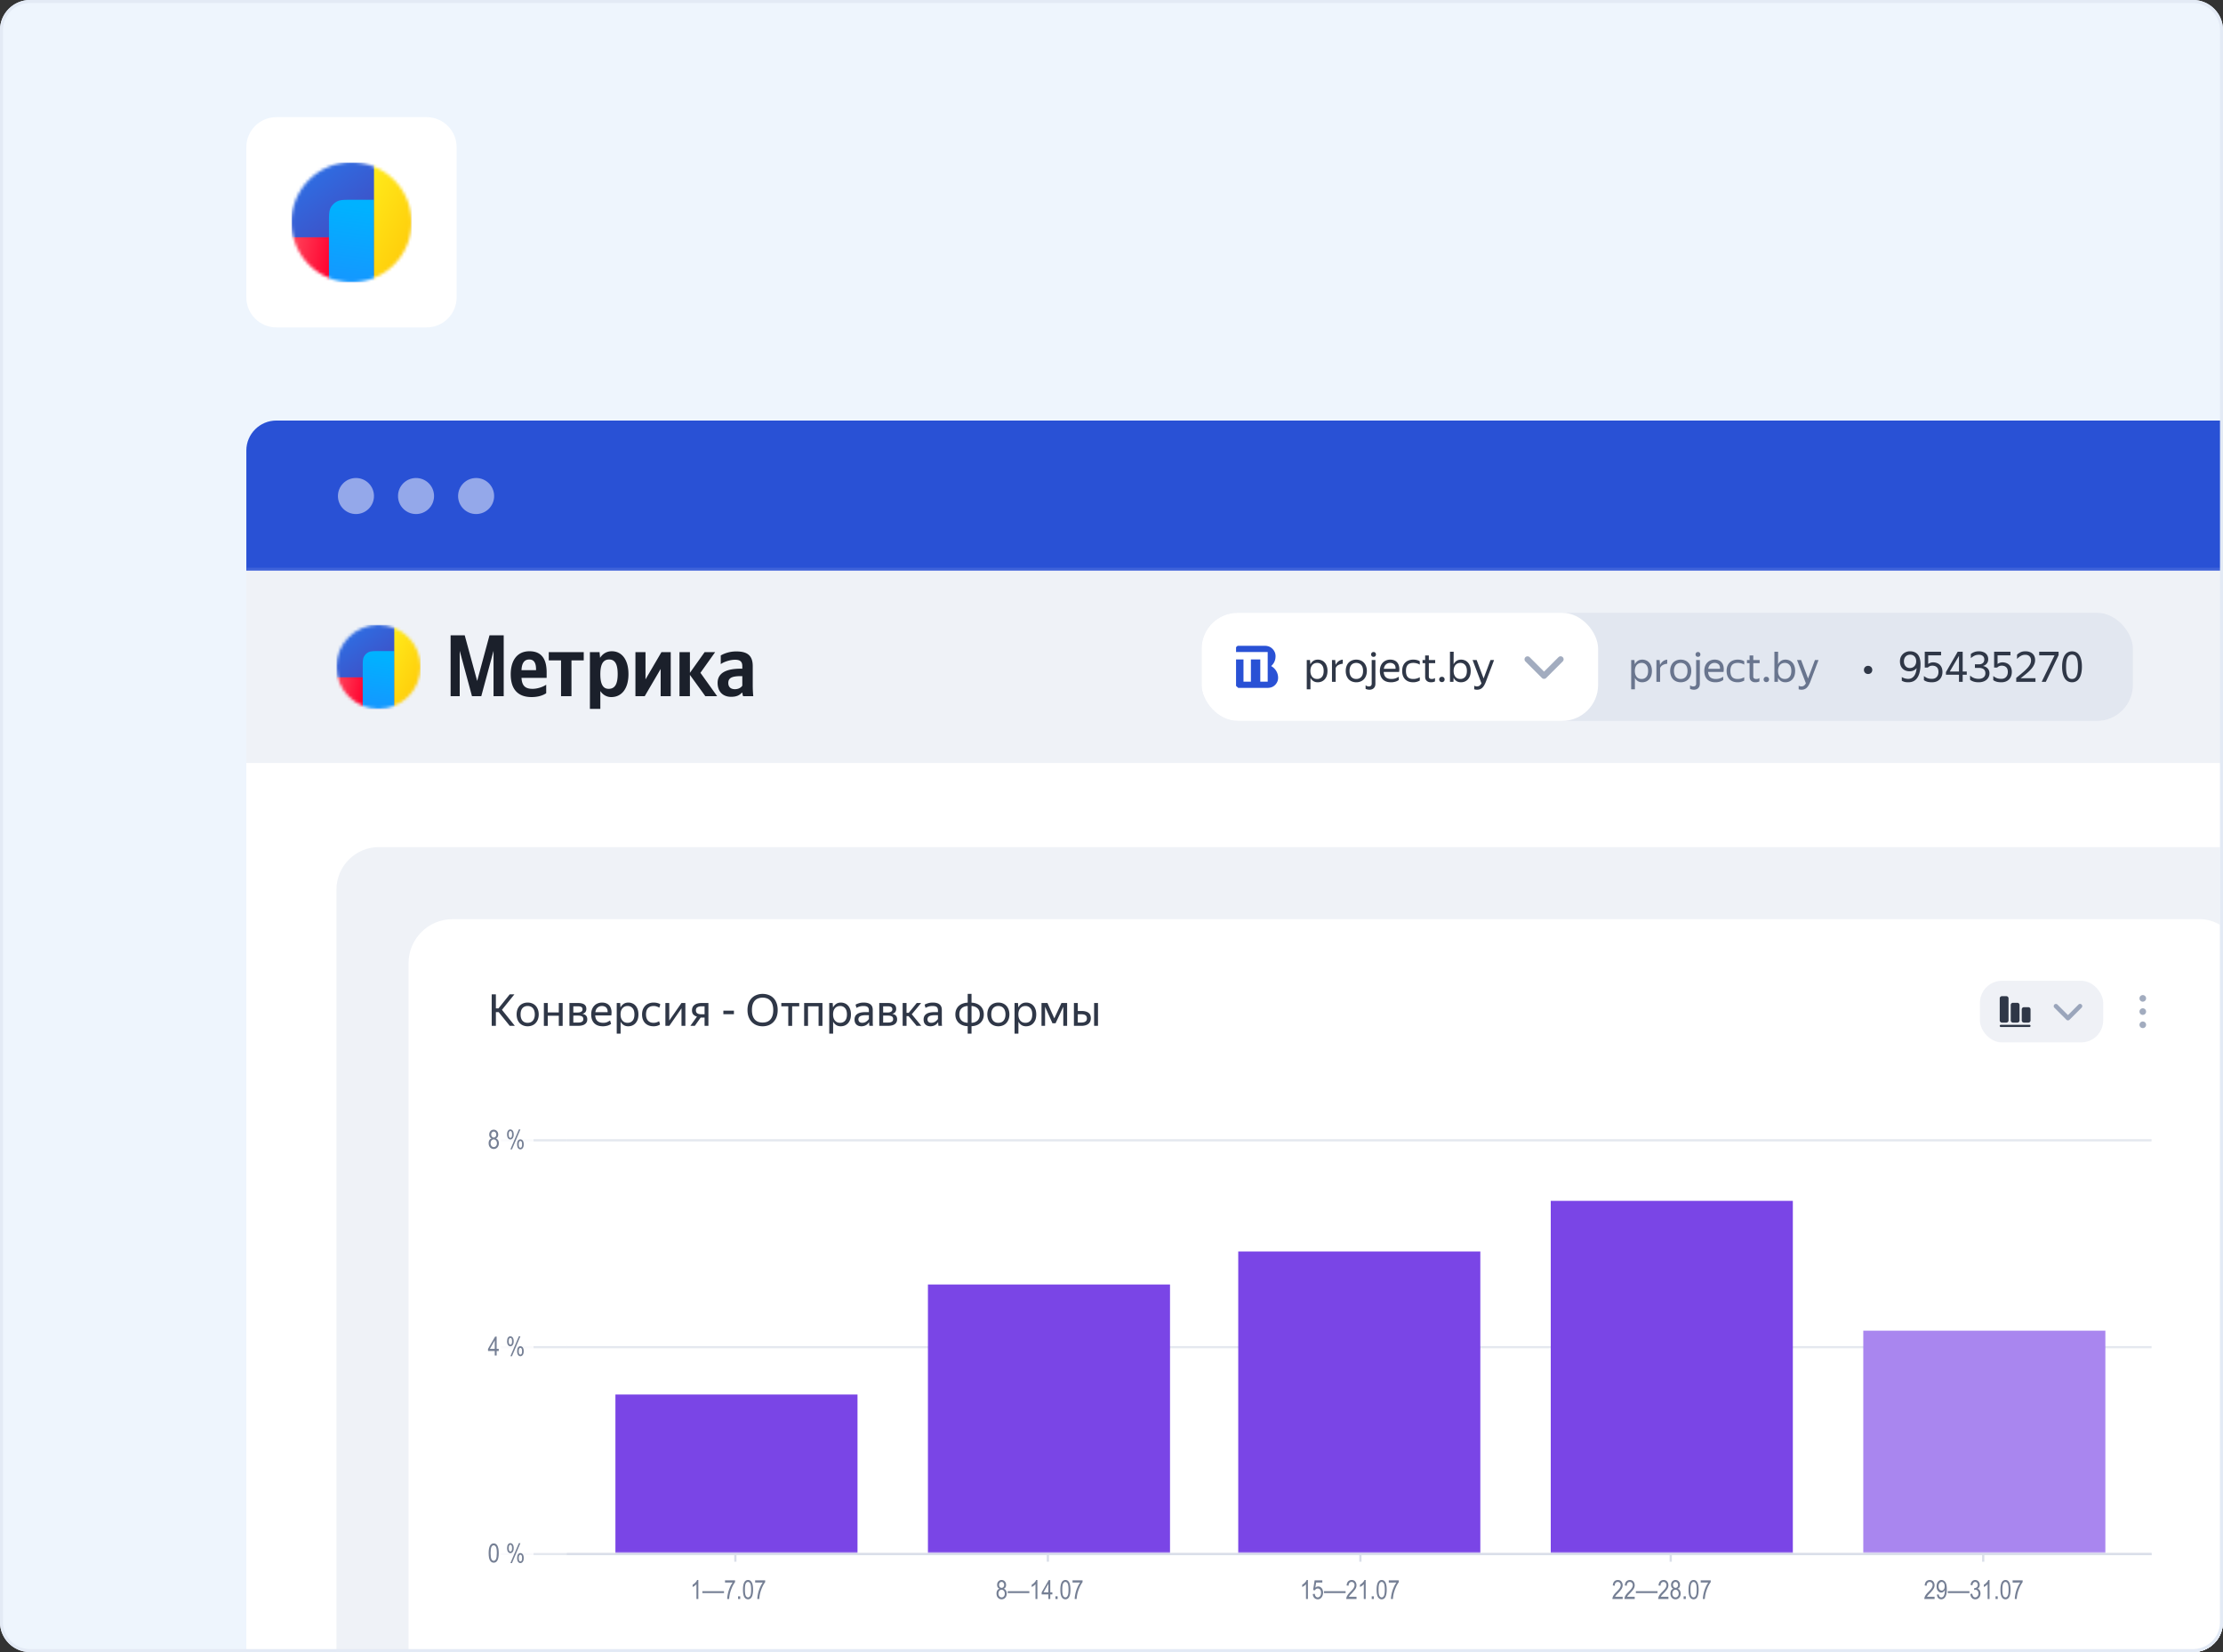
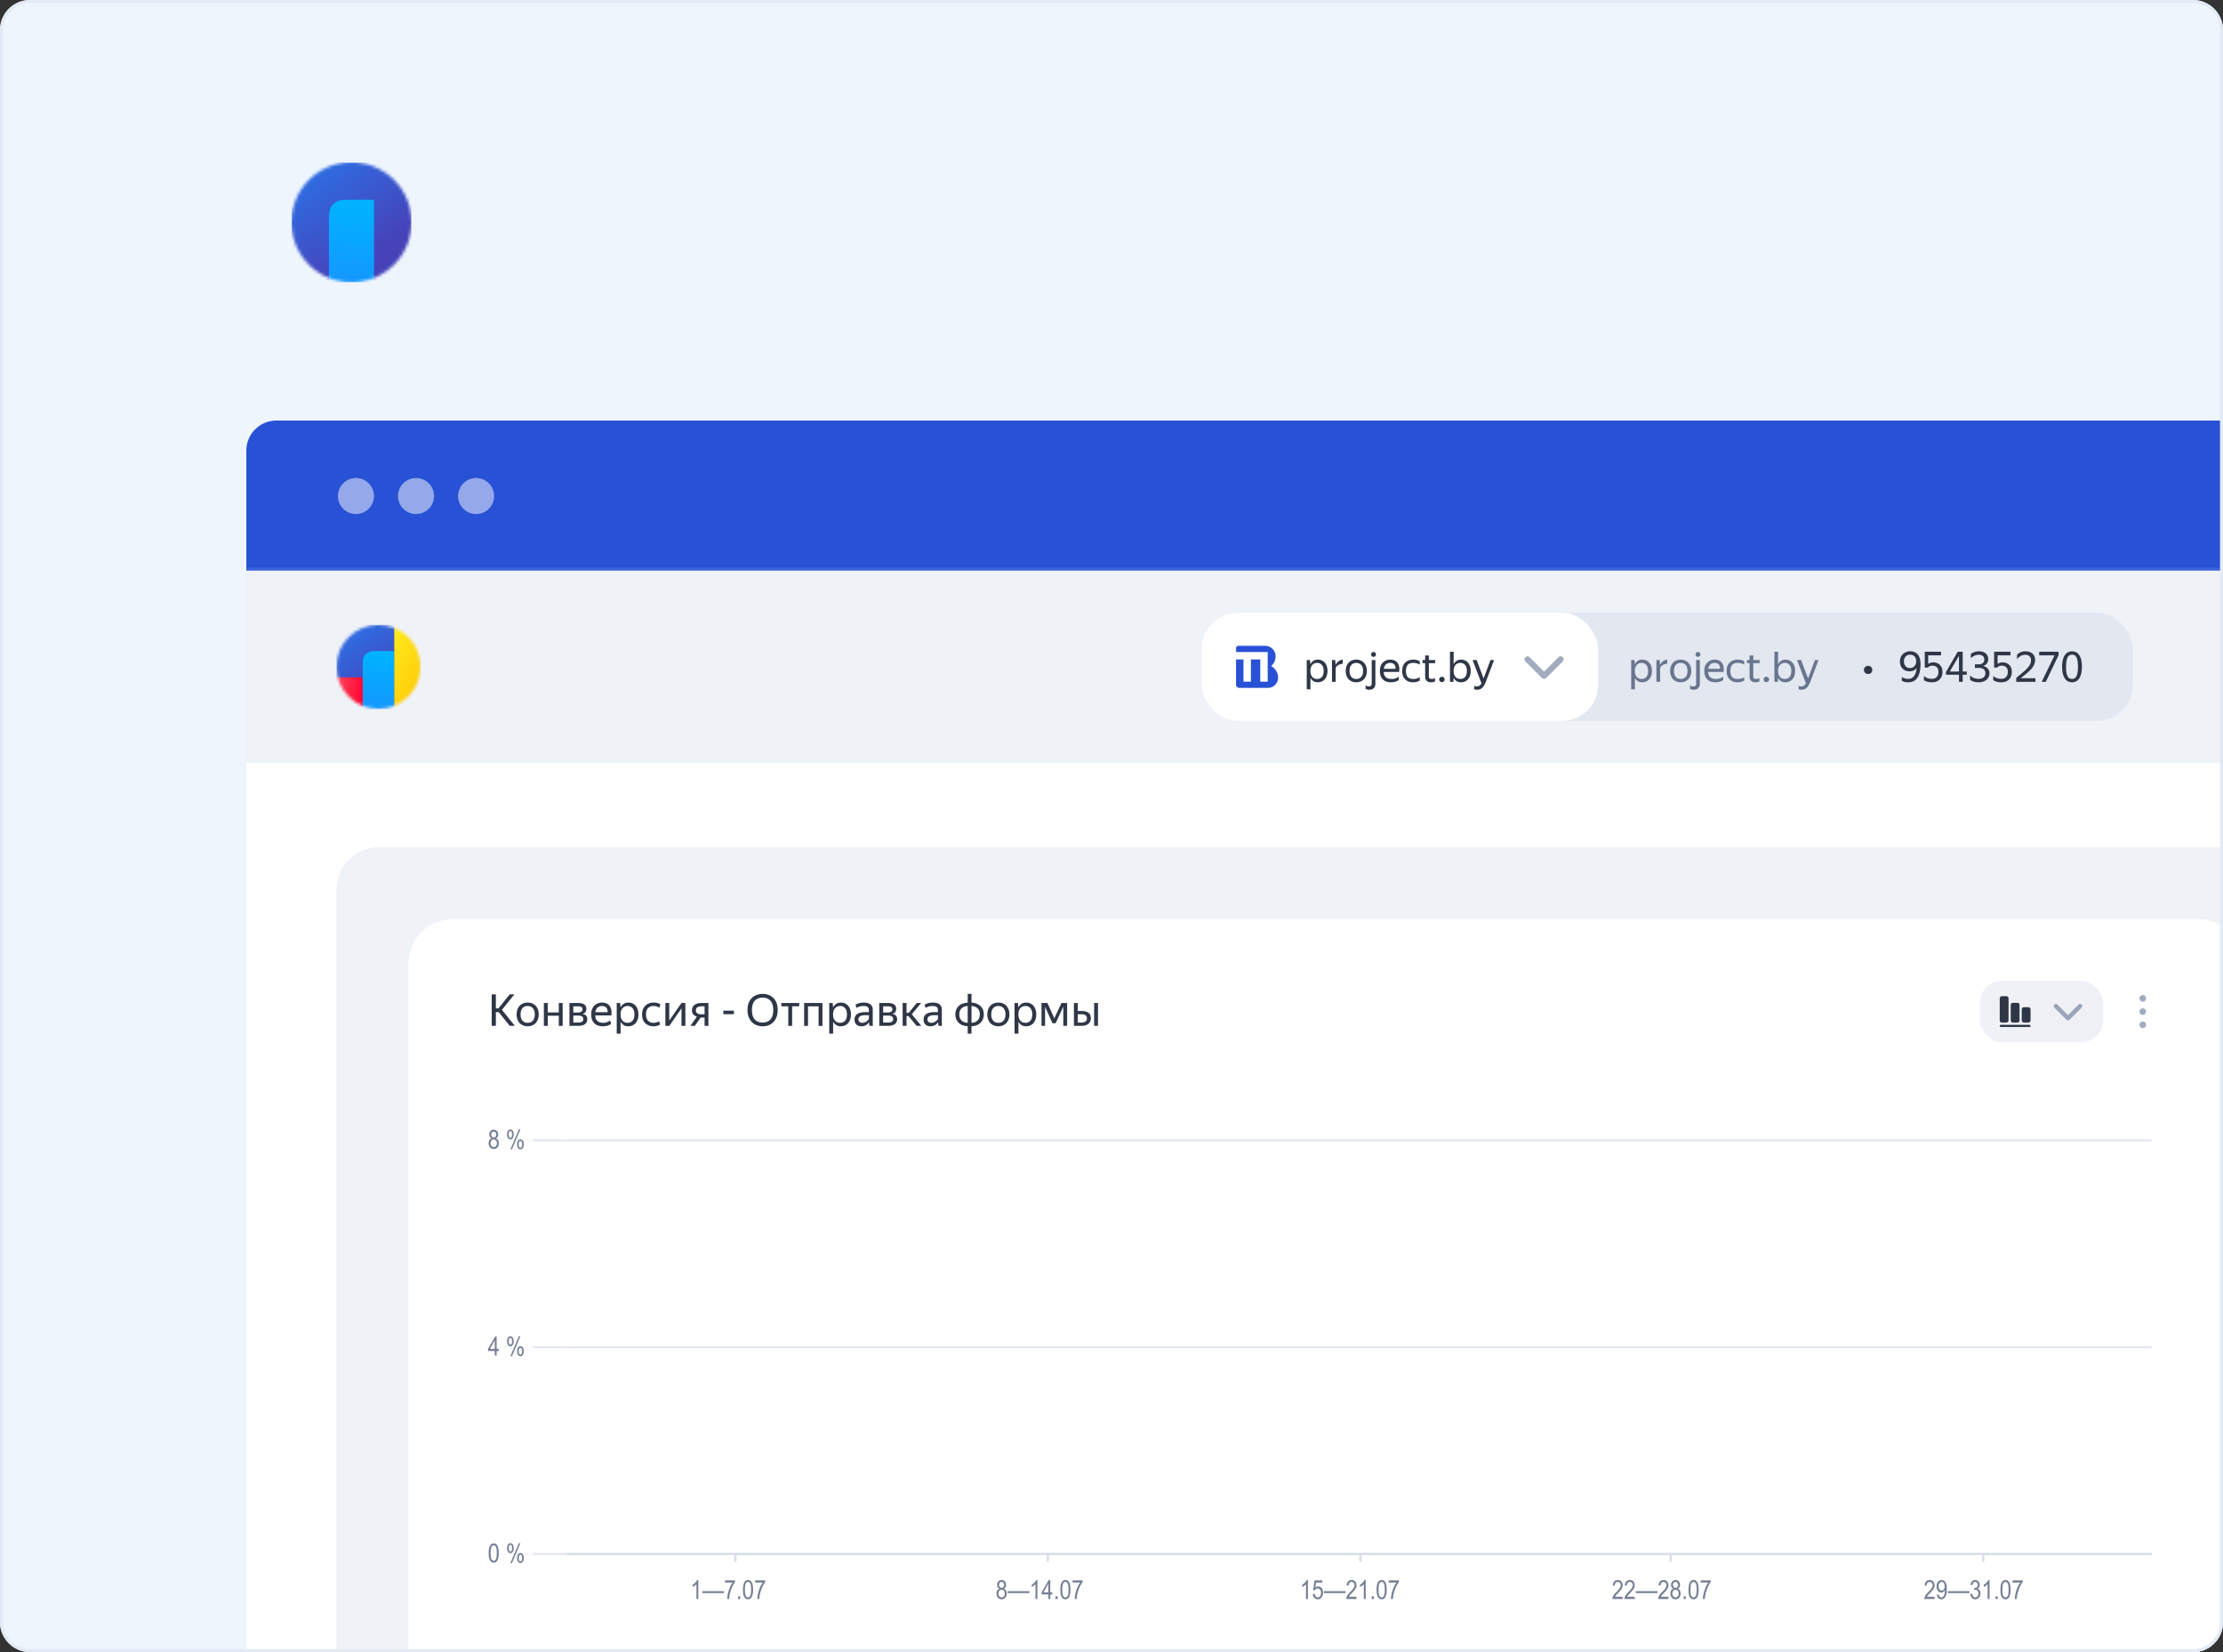
<svg xmlns="http://www.w3.org/2000/svg" width="740" height="550" fill="none">
  <rect width="100%" height="100%" fill="#333333" stroke="none" />
  <g clip-path="url(#a)">
    <path fill="#EEF5FD" d="M0 10C0 4.477 4.477 0 10 0h720c5.523 0 10 4.477 10 10v530c0 5.523-4.477 10-10 10H10c-5.523 0-10-4.477-10-10z" />
    <path fill="#fff" fill-opacity=".48" d="M350.658 360.244h-2.731a3.4 3.4 0 0 0-.431-1.191 3.2 3.2 0 0 0-.781-.89 3.3 3.3 0 0 0-1.067-.548 4.1 4.1 0 0 0-1.277-.19q-1.22 0-2.162.613-.942.607-1.475 1.782-.534 1.169-.533 2.856 0 1.716.533 2.891.54 1.168 1.475 1.768.942.591 2.154.591.672 0 1.256-.175.592-.183 1.059-.533.475-.35.796-.862.329-.511.453-1.168l2.731.014a5.9 5.9 0 0 1-.665 2.001 5.9 5.9 0 0 1-1.321 1.65 6.1 6.1 0 0 1-1.914 1.11q-1.095.395-2.431.395-1.972 0-3.52-.913t-2.439-2.636q-.891-1.724-.891-4.133 0-2.418.898-4.134.898-1.723 2.446-2.636 1.549-.912 3.506-.913 1.248 0 2.322.351a6 6 0 0 1 1.913 1.029 5.5 5.5 0 0 1 1.38 1.651q.548.97.716 2.22m15.845 2.432q0 2.416-.906 4.14-.899 1.716-2.454 2.629-1.547.913-3.512.913t-3.52-.913q-1.548-.92-2.454-2.636-.898-1.724-.898-4.133 0-2.418.898-4.134.906-1.723 2.454-2.636 1.555-.912 3.52-.913 1.965 0 3.512.913 1.555.913 2.454 2.636.906 1.716.906 4.134m-2.724 0q0-1.702-.533-2.87-.526-1.176-1.461-1.775-.935-.606-2.154-.606-1.22 0-2.154.606-.935.599-1.468 1.775-.526 1.168-.526 2.87 0 1.701.526 2.877.533 1.168 1.468 1.774.935.599 2.154.599 1.22 0 2.154-.599.935-.606 1.461-1.774.533-1.176.533-2.877m5.285-7.478h3.315l4.44 10.837h.176l4.439-10.837h3.316v14.955h-2.6v-10.274h-.139l-4.133 10.231h-1.942l-4.134-10.253h-.138v10.296h-2.6zm18.636 14.955v-14.955h5.608q1.724 0 2.892.642 1.175.643 1.775 1.768.606 1.117.606 2.541 0 1.438-.606 2.556-.606 1.117-1.789 1.76-1.183.635-2.914.635h-3.717v-2.227h3.352q1.008 0 1.65-.351.642-.35.949-.964.315-.613.314-1.409 0-.796-.314-1.402a2.13 2.13 0 0 0-.956-.942q-.643-.343-1.658-.343h-2.483v12.691zm26.598-7.477q0 2.416-.906 4.14-.898 1.716-2.454 2.629-1.547.913-3.512.913t-3.52-.913q-1.548-.92-2.454-2.636-.898-1.724-.898-4.133 0-2.418.898-4.134.906-1.723 2.454-2.636 1.555-.912 3.52-.913 1.965 0 3.512.913 1.555.913 2.454 2.636.906 1.716.906 4.134m-2.724 0q0-1.702-.533-2.87-.526-1.176-1.461-1.775-.934-.606-2.154-.606t-2.154.606q-.935.599-1.468 1.775-.526 1.168-.526 2.87 0 1.701.526 2.877.533 1.168 1.468 1.774.935.599 2.154.599 1.22 0 2.154-.599.935-.606 1.461-1.774.533-1.176.533-2.877m17.575-7.478v14.955h-2.41l-7.047-10.187h-.124v10.187h-2.709v-14.955h2.424l7.04 10.194h.131v-10.194zm2.952 14.955v-14.955h9.727v2.271h-7.018v4.06h6.514v2.271h-6.514v4.082h7.076v2.271zm24.781-14.955v14.955h-2.41l-7.047-10.187h-.124v10.187h-2.709v-14.955h2.425l7.039 10.194h.132v-10.194zm2.295 2.271v-2.271h11.932v2.271h-4.622v12.684H463.8v-12.684zm24.854 12.684 2.454-14.955h2.045l-2.454 14.955zm-6.74-3.855.343-2.045h11.509l-.343 2.045zm1.482 3.855 2.454-14.955h2.045l-2.454 14.955zm-.613-9.055.336-2.045h11.509l-.336 2.045zm19.521-5.9v14.955h-2.709v-12.319h-.087l-3.498 2.235v-2.483l3.717-2.388z" />
    <path fill="#fff" d="M362.797 389.002v14.956h-3.162v-11.955h-.088l-3.425 2.147v-2.804l3.702-2.344zm3.328 12.327v-2.491l6.243-9.836h2.147v3.447h-1.27l-3.936 6.229v.117h8.872v2.534zm7.178 2.629v-3.389l.059-1.103v-10.464h2.964v14.956zm6.759-2.629v-2.491l6.243-9.836h2.147v3.447h-1.27l-3.937 6.229v.117h8.873v2.534zm7.178 2.629v-3.389l.058-1.103v-10.464h2.965v14.956zm12.849.328q-1.884-.007-3.243-.927-1.35-.92-2.081-2.666-.723-1.745-.715-4.199 0-2.446.722-4.169.73-1.724 2.082-2.622 1.358-.906 3.235-.906t3.227.906q1.359.906 2.089 2.629.73 1.716.723 4.162 0 2.461-.73 4.207-.724 1.745-2.074 2.665-1.351.92-3.235.92m0-2.621q1.286 0 2.052-1.293.767-1.293.759-3.878 0-1.7-.35-2.833-.343-1.132-.979-1.702a2.14 2.14 0 0 0-1.482-.569q-1.278 0-2.045 1.278t-.774 3.826q0 1.723.343 2.878.35 1.146.986 1.723.636.57 1.49.57m22.232.219-8.726-8.712 1.913-1.935 8.734 8.733zm-6.813 0-1.913-1.914 8.726-8.733 1.921 1.935zm22.877-12.882v14.956h-3.162v-11.955h-.088l-3.425 2.147v-2.804l3.703-2.344zm9.418 15.284q-1.884-.007-3.242-.927-1.351-.92-2.081-2.666-.723-1.745-.716-4.199 0-2.446.723-4.169.73-1.724 2.081-2.622 1.359-.906 3.235-.906 1.877 0 3.228.906 1.359.906 2.089 2.629.729 1.716.723 4.162 0 2.461-.731 4.207-.723 1.745-2.074 2.665t-3.235.92m0-2.621q1.285 0 2.052-1.293t.76-3.878q0-1.7-.351-2.833-.343-1.132-.978-1.702a2.14 2.14 0 0 0-1.483-.569q-1.278 0-2.044 1.278-.768 1.278-.774 3.826 0 1.723.343 2.878.35 1.146.986 1.723.635.57 1.489.57m8.294 2.293v-2.279l5.324-4.929q.678-.657 1.139-1.183.467-.526.708-1.03.241-.511.241-1.102 0-.658-.299-1.132a1.97 1.97 0 0 0-.818-.738 2.6 2.6 0 0 0-1.176-.263q-.686 0-1.197.278a1.9 1.9 0 0 0-.789.796q-.278.518-.278 1.234h-3.001q0-1.468.665-2.549a4.43 4.43 0 0 1 1.862-1.672q1.197-.591 2.76-.592 1.606 0 2.797.57 1.197.563 1.862 1.563t.665 2.293q0 .847-.336 1.672-.328.825-1.176 1.833-.848 1-2.388 2.403l-2.183 2.139v.102h6.28v2.586zm12.405-2.629v-2.491l6.244-9.836h2.147v3.447h-1.271l-3.936 6.229v.117h8.873v2.534zm7.179 2.629v-3.389l.058-1.103v-10.464h2.965v14.956z" />
    <rect width="673" height="478.578" x="82" y="140.267" fill="#fff" rx="16.825" />
    <g clip-path="url(#b)">
      <path fill="#EFF2F7" d="M112 296.158c0-7.819 6.339-14.158 14.158-14.158H739v321.59H112z" />
      <g clip-path="url(#c)">
        <rect width="611" height="290.115" x="136" y="306" fill="#fff" rx="14.652" />
        <g clip-path="url(#d)">
          <g clip-path="url(#e)">
            <path fill="#2F3747" d="M165.994 336.942h-.923v4.572h-1.392v-10.491h1.392v4.674h.865l3.75-4.674h1.554l-4.147 5.157 4.293 5.334h-1.7zm9.645 4.718a4 4 0 0 1-1.451-.264 3.4 3.4 0 0 1-1.172-.761 3.7 3.7 0 0 1-.762-1.246q-.279-.732-.278-1.685 0-.938.278-1.67.279-.748.762-1.246a3.4 3.4 0 0 1 1.172-.762q.674-.263 1.451-.263.791 0 1.465.263.674.264 1.158.762.498.498.776 1.246.293.732.293 1.67 0 .953-.293 1.685a3.6 3.6 0 0 1-.776 1.246 3.2 3.2 0 0 1-1.158.761 4 4 0 0 1-1.465.264m0-1.157q.513 0 .952-.162.44-.176.747-.512.322-.353.499-.879.19-.528.19-1.246 0-.719-.19-1.245a2.3 2.3 0 0 0-.499-.865 1.8 1.8 0 0 0-.747-.513 2.5 2.5 0 0 0-.952-.176q-.513 0-.938.176a1.95 1.95 0 0 0-.747.513 2.4 2.4 0 0 0-.484.865q-.176.526-.176 1.245 0 .718.176 1.246.176.526.484.879.322.336.747.512.425.162.938.162m10.374-2.359h-3.678v3.37h-1.289v-7.605h1.289v3.136h3.678v-3.136h1.289v7.605h-1.289zm4.836-3.136v2.066h1.436q.732 0 1.172-.264.454-.264.454-.762 0-.6-.395-.82-.396-.22-1.128-.22zm0 3.092v2.315h1.509q.41 0 .733-.044.337-.059.571-.191a.95.95 0 0 0 .381-.351q.132-.22.132-.542 0-.66-.454-.924-.44-.263-1.363-.263zm-1.289-4.191h2.842q1.377 0 2.081.484.703.469.703 1.48 0 .673-.337 1.084-.337.396-.982.571 1.627.264 1.627 1.802 0 .587-.235 1.011a1.9 1.9 0 0 1-.644.674 2.9 2.9 0 0 1-.997.381 6 6 0 0 1-1.245.118h-2.813zm10.831.996q-.85 0-1.45.513-.602.513-.762 1.553h4.088a2.4 2.4 0 0 0-.103-.908 1.6 1.6 0 0 0-.381-.645 1.44 1.44 0 0 0-.615-.381 2.2 2.2 0 0 0-.777-.132m3.033 5.964a3.5 3.5 0 0 1-.41.249 5 5 0 0 1-.571.264 5 5 0 0 1-.777.19 4.7 4.7 0 0 1-.952.088q-1.92 0-2.916-1.04t-.996-2.916q0-.922.263-1.656.279-.732.762-1.23a3.2 3.2 0 0 1 1.143-.777 3.8 3.8 0 0 1 1.451-.278q.805 0 1.45.278t1.055.821q.425.541.572 1.348.16.79 0 1.846h-5.363q.074 1.23.747 1.846.674.6 1.905.601.805 0 1.363-.249a7 7 0 0 0 .937-.528zm5.509-.366q1.01 0 1.627-.689.63-.703.63-2.11 0-1.377-.63-2.081-.616-.718-1.627-.718-.498 0-.938.176a2.1 2.1 0 0 0-.747.528 2.55 2.55 0 0 0-.498.864 3.9 3.9 0 0 0-.176 1.231q0 .703.176 1.231.19.528.498.879.322.351.747.527.44.162.938.162m.191 1.157q-.879 0-1.524-.41a3 3 0 0 1-1.011-1.128v3.985h-1.29v-10.198h1.143l.118 1.495a3.1 3.1 0 0 1 1.025-1.187q.645-.454 1.597-.454.66 0 1.26.249.616.234 1.07.732.47.484.733 1.231.278.733.278 1.729 0 1.011-.278 1.758a3.7 3.7 0 0 1-.748 1.231 3.1 3.1 0 0 1-1.084.733q-.615.234-1.289.234m8.415 0q-.835 0-1.539-.264a3.5 3.5 0 0 1-1.216-.761 3.6 3.6 0 0 1-.777-1.231q-.278-.733-.278-1.671 0-.923.278-1.655a3.6 3.6 0 0 1 .806-1.26 3.4 3.4 0 0 1 1.202-.777 4.1 4.1 0 0 1 1.524-.278q.689 0 1.274.146.601.147.997.44l-.323 1.113a6 6 0 0 0-.835-.381 3.1 3.1 0 0 0-1.099-.176q-1.143 0-1.831.704-.674.704-.674 2.124 0 1.333.674 2.052.674.718 1.817.718.557 0 1.011-.147a4.6 4.6 0 0 0 .864-.381l.308 1.07a3.2 3.2 0 0 1-.938.454 4.3 4.3 0 0 1-1.245.161m3.958-7.751h1.289v5.846l4.059-5.846h1.304v7.605h-1.289v-5.832l-4.044 5.832h-1.319zm13.046 3.751v-2.652h-1.011q-.82 0-1.348.308-.527.307-.527.996 0 .719.469 1.04.469.308 1.333.308zm0 1.099h-1.304l-1.948 2.755h-1.48l2.198-3.077q-.792-.235-1.231-.718-.425-.484-.425-1.348 0-.645.234-1.099.235-.47.66-.762a2.9 2.9 0 0 1 1.011-.454q.585-.147 1.274-.147h2.286v7.605h-1.275zm6.253-2.3h3.516v1.172h-3.516zm13.061 5.201a5.5 5.5 0 0 1-1.978-.351 4.6 4.6 0 0 1-1.597-1.055q-.674-.69-1.07-1.7-.381-1.011-.381-2.33t.381-2.315q.396-1.011 1.07-1.67.673-.675 1.597-1.011a5.5 5.5 0 0 1 1.978-.352q1.084 0 2.007.352a4.2 4.2 0 0 1 1.583 1.011q.674.674 1.055 1.685.38.996.38 2.315 0 1.304-.38 2.315a4.8 4.8 0 0 1-1.055 1.7q-.66.688-1.583 1.055a5.6 5.6 0 0 1-2.007.351m0-1.245a4.3 4.3 0 0 0 1.406-.22q.645-.234 1.114-.718.483-.498.747-1.289.279-.792.279-1.92t-.279-1.919q-.264-.792-.747-1.275a2.7 2.7 0 0 0-1.114-.718 4.1 4.1 0 0 0-1.406-.234 4.2 4.2 0 0 0-1.407.234q-.645.22-1.128.718-.47.483-.747 1.275-.264.79-.264 1.919 0 1.128.264 1.92.277.79.747 1.289.483.484 1.128.718.66.22 1.407.22m9.835-5.407v6.506h-1.289v-6.506h-2.315v-1.099h5.963v1.099zm8.8 0h-3.517v6.506h-1.289v-7.605h6.095v7.605h-1.289zm7.184 5.495q1.01 0 1.627-.689.63-.703.63-2.11 0-1.377-.63-2.081-.616-.718-1.627-.718-.498 0-.938.176a2.1 2.1 0 0 0-.747.528 2.55 2.55 0 0 0-.498.864 3.9 3.9 0 0 0-.176 1.231q0 .703.176 1.231.19.528.498.879.322.351.747.527.44.162.938.162m.191 1.157q-.879 0-1.524-.41a3 3 0 0 1-1.011-1.128v3.985h-1.29v-10.198h1.143l.118 1.495a3.1 3.1 0 0 1 1.025-1.187q.645-.454 1.597-.454.66 0 1.26.249.616.234 1.07.732.47.484.733 1.231.278.733.278 1.729 0 1.011-.278 1.758a3.7 3.7 0 0 1-.748 1.231 3.1 3.1 0 0 1-1.084.733q-.615.234-1.289.234m7.156-1.157q.411 0 .747-.118.352-.117.616-.307a3 3 0 0 0 .483-.411q.22-.22.367-.439v-1.26h-.997q-1.377 0-1.934.366a1.13 1.13 0 0 0-.557 1.011q0 .513.308.835.308.323.967.323m2.286-.249a4 4 0 0 1-.396.512 2.5 2.5 0 0 1-1.26.762 3 3 0 0 1-.908.132q-1.026 0-1.656-.571-.63-.587-.63-1.671 0-2.476 3.663-2.476h1.114v-.571q0-.792-.425-1.129-.41-.336-1.378-.337-.747 0-1.333.191a5.2 5.2 0 0 0-.996.44l-.308-1.07q.396-.249 1.099-.469.704-.234 1.626-.234 1.466 0 2.228.6.776.601.776 1.847v4.381q.015.16.015.337l.029.337q.015.145.029.249h-1.186a29 29 0 0 1-.074-.572 9 9 0 0 1-.029-.659zm4.678-5.246v2.066h1.436q.733 0 1.172-.264.455-.264.455-.762 0-.6-.396-.82t-1.128-.22zm0 3.092v2.315h1.51q.41 0 .732-.044.337-.059.572-.191a.95.95 0 0 0 .381-.351q.132-.22.131-.542 0-.66-.454-.924-.44-.263-1.362-.263zm-1.289-4.191h2.843q1.377 0 2.08.484.703.469.703 1.48 0 .673-.337 1.084-.336.396-.981.571 1.626.264 1.626 1.802 0 .587-.234 1.011a1.9 1.9 0 0 1-.645.674 2.9 2.9 0 0 1-.996.381 6 6 0 0 1-1.246.118h-2.813zm9.747 4.367h-.674v3.238h-1.289v-7.605h1.289v3.268h.733l2.667-3.268h1.465l-3.121 3.751 3.18 3.854h-1.568zm7.573 2.227q.41 0 .747-.118.351-.117.615-.307.279-.19.484-.411.219-.22.366-.439v-1.26h-.996q-1.378 0-1.934.366a1.13 1.13 0 0 0-.557 1.011q0 .513.308.835.307.323.967.323m2.285-.249a4 4 0 0 1-.395.512 2.6 2.6 0 0 1-.542.455 2.9 2.9 0 0 1-.718.307 3 3 0 0 1-.909.132q-1.026 0-1.656-.571-.63-.587-.63-1.671 0-2.476 3.663-2.476h1.114v-.571q0-.792-.425-1.129-.41-.336-1.377-.337-.747 0-1.334.191-.57.19-.996.44l-.308-1.07q.396-.249 1.099-.469.703-.234 1.627-.234 1.465 0 2.227.6.776.601.776 1.847v4.381q.015.16.015.337l.029.337q.015.145.03.249h-1.187q-.03-.206-.073-.572a9 9 0 0 1-.03-.659zm9.826 3.853v-2.476a5.4 5.4 0 0 1-1.612-.293 4 4 0 0 1-1.304-.747 3.7 3.7 0 0 1-.864-1.217q-.323-.717-.323-1.67 0-.937.323-1.656.322-.732.879-1.216a3.7 3.7 0 0 1 1.304-.747 5.3 5.3 0 0 1 1.597-.293v-2.931h1.275v2.931a5.2 5.2 0 0 1 1.582.293q.747.264 1.304.762.556.484.879 1.201.323.719.323 1.656 0 .953-.323 1.67a3.6 3.6 0 0 1-.879 1.217 3.8 3.8 0 0 1-1.304.761 5.6 5.6 0 0 1-1.582.279v2.476zm-2.784-6.403q0 .703.205 1.216.22.513.586.865.381.336.894.513a4 4 0 0 0 1.099.205v-5.598q-.601.03-1.114.22a2.5 2.5 0 0 0-.879.528 2.44 2.44 0 0 0-.586.85q-.205.512-.205 1.201m6.813 0q0-.703-.219-1.216a2.2 2.2 0 0 0-.587-.85 2.5 2.5 0 0 0-.864-.513 3.5 3.5 0 0 0-1.084-.22v5.598q.586-.03 1.084-.205a2.6 2.6 0 0 0 .879-.528q.366-.337.572-.85.219-.513.219-1.216m6.163 3.956a4 4 0 0 1-1.451-.264 3.4 3.4 0 0 1-1.172-.761 3.7 3.7 0 0 1-.762-1.246q-.278-.732-.278-1.685 0-.938.278-1.67.279-.748.762-1.246a3.4 3.4 0 0 1 1.172-.762q.674-.263 1.451-.263.791 0 1.465.263.673.264 1.158.762.498.498.776 1.246.293.732.293 1.67 0 .953-.293 1.685a3.6 3.6 0 0 1-.776 1.246 3.2 3.2 0 0 1-1.158.761 4 4 0 0 1-1.465.264m0-1.157q.513 0 .952-.162.44-.176.748-.512a2.4 2.4 0 0 0 .498-.879q.19-.528.19-1.246 0-.719-.19-1.245a2.3 2.3 0 0 0-.498-.865 1.8 1.8 0 0 0-.748-.513 2.5 2.5 0 0 0-.952-.176q-.513 0-.938.176a1.95 1.95 0 0 0-.747.513 2.4 2.4 0 0 0-.484.865q-.176.526-.176 1.245 0 .718.176 1.246.177.526.484.879.322.336.747.512.425.162.938.162m9.041 0q1.011 0 1.626-.689.63-.703.63-2.11 0-1.377-.63-2.081-.615-.718-1.626-.718-.498 0-.938.176a2.1 2.1 0 0 0-.747.528 2.55 2.55 0 0 0-.498.864 3.9 3.9 0 0 0-.176 1.231q0 .703.176 1.231.19.528.498.879.322.351.747.527.44.162.938.162m.19 1.157q-.879 0-1.524-.41a3 3 0 0 1-1.011-1.128v3.985h-1.289v-10.198h1.143l.117 1.495a3.1 3.1 0 0 1 1.026-1.187q.645-.454 1.597-.454.659 0 1.26.249.615.234 1.07.732.468.484.732 1.231.279.733.279 1.729 0 1.011-.279 1.758a3.7 3.7 0 0 1-.747 1.231 3.1 3.1 0 0 1-1.084.733 3.6 3.6 0 0 1-1.29.234m6.335-6.505v6.359H346.7v-7.605h1.978l2.285 5.114 2.374-5.114h1.89v7.605h-1.274v-6.359l-2.579 5.509h-1.026zm17.616 6.359h-1.289v-7.605h1.289zm-6.725-3.854v2.755h1.157q.836 0 1.348-.308.528-.323.528-1.055 0-.747-.469-1.07-.468-.322-1.304-.322zm-1.289-3.751h1.289v2.652h1.26q1.436 0 2.256.572.822.571.821 1.846 0 .659-.234 1.143a2.1 2.1 0 0 1-.66.791q-.425.307-1.011.454a5.2 5.2 0 0 1-1.275.147h-2.446z" />
          </g>
        </g>
        <path fill="#475A80" fill-opacity=".5" d="M714.398 341.165a1.097 1.097 0 0 1-1.876.777 1.097 1.097 0 0 1 0-1.554 1.1 1.1 0 0 1 1.555 0c.206.206.321.486.321.777m0-4.395a1.099 1.099 0 1 1-2.198.002 1.099 1.099 0 0 1 2.198-.002m-1.098-3.297a1.1 1.1 0 0 0 1.098-1.099 1.097 1.097 0 0 0-1.876-.777 1.097 1.097 0 0 0 0 1.554c.207.206.486.322.778.322" />
        <rect width="41.026" height="20.513" x="659.088" y="326.513" fill="#B0BDD6" fill-opacity=".2" rx="7.326" />
        <path fill="#2F3747" fill-rule="evenodd" d="M668.608 332.374a.73.73 0 0 0-.732-.732h-1.466a.73.73 0 0 0-.732.732v7.326c0 .405.328.733.732.733h1.466a.733.733 0 0 0 .732-.733zm3.663 2.198a.733.733 0 0 0-.732-.733h-1.466a.733.733 0 0 0-.732.733v5.128c0 .405.328.733.732.733h1.466a.733.733 0 0 0 .732-.733zm.733 1.465c0-.404.328-.732.732-.732h1.466c.404 0 .732.328.732.732v3.663a.733.733 0 0 1-.732.733h-1.466a.733.733 0 0 1-.732-.733zm2.93 5.495a.366.366 0 0 0-.366-.366h-9.524a.366.366 0 0 0 0 .732h9.524a.366.366 0 0 0 .366-.366" clip-rule="evenodd" />
        <path fill="#475A80" fill-opacity=".5" fill-rule="evenodd" d="m691.902 334.42-3.511 3.51-3.512-3.51a.733.733 0 0 0-1.035 1.037l4.029 4.026a.733.733 0 0 0 1.036 0l4.029-4.026a.733.733 0 0 0-1.036-1.037" clip-rule="evenodd" />
        <g clip-path="url(#f)">
          <path fill="#fff" d="M720.627 373.4H162.375v161.175h558.252z" />
          <path stroke="#A5B1CA" stroke-opacity=".3" stroke-width=".733" d="M188.746 517.359h527.482M188.746 448.494h527.482M188.746 379.628h527.482" />
          <path stroke="#D9DEE9" stroke-width=".733" d="M244.791 516.993v2.93M348.82 516.993v2.93M452.854 516.993v2.93M556.156 516.993v2.93M660.184 516.993v2.93M188.746 517.359h527.482" />
          <path stroke="#A5B1CA" stroke-opacity=".3" stroke-width=".733" d="M188.754 517.359h-21.979M188.754 448.494h-21.979M188.754 379.628h-21.979" />
          <mask id="g" width="529" height="138" x="188" y="379" maskUnits="userSpaceOnUse" style="mask-type:luminance">
-             <path fill="#fff" d="M716.224 379.261H188.742v137.731h527.482z" />
-           </mask>
+             </mask>
          <g mask="url(#g)">
            <path fill="#7A45E6" d="M204.861 464.245h80.587v52.747h-80.587zM308.893 427.613h80.587v89.379h-80.587zM412.191 416.624h80.587v100.367h-80.587zM516.221 399.774h80.587v117.217h-80.587z" />
            <path fill="#A986EF" d="M620.254 442.998h80.587v73.994h-80.587z" />
          </g>
          <path fill="#1A2B4D" fill-opacity=".6" d="M232.467 532.319h-.635v-4.924a3.4 3.4 0 0 1-.588.528 4 4 0 0 1-.678.404v-.747q.523-.301.923-.734.403-.434.566-.846h.412zm1.335-1.966v-.623h7.208v.623zm7.543-3.503v-.743h3.339v.601q-.747.97-1.313 2.529a10.7 10.7 0 0 0-.653 3.082h-.652q.012-.79.249-1.842.24-1.051.656-2.004a9 9 0 0 1 .898-1.623zm4.344 5.469v-.88h.721v.88zm1.631-3.104q0-1.584.425-2.399.43-.816 1.262-.816.738 0 1.163.661.516.798.515 2.554 0 1.576-.425 2.396-.425.815-1.262.815-.738 0-1.21-.721-.468-.721-.468-2.49m.648 0q0 1.533.292 2.056.296.52.756.52.433 0 .725-.528t.292-2.048q0-1.537-.296-2.056-.292-.519-.76-.519-.43 0-.721.528-.288.528-.288 2.047m3.404-2.365v-.743h3.34v.601q-.747.97-1.314 2.529a10.7 10.7 0 0 0-.652 3.082h-.653q.014-.79.249-1.842.24-1.051.657-2.004a9 9 0 0 1 .897-1.623zM332.7 528.906a1.27 1.27 0 0 1-.58-.489q-.193-.322-.193-.799 0-.717.421-1.167a1.4 1.4 0 0 1 1.064-.451q.644 0 1.069.459.429.46.429 1.185 0 .455-.189.773a1.25 1.25 0 0 1-.571.489q.468.185.717.597.254.412.254 1.022 0 .84-.49 1.373a1.57 1.57 0 0 1-1.206.528q-.73 0-1.219-.528-.485-.533-.485-1.395 0-.631.257-1.039.262-.413.722-.558m-.121-1.309q0 .463.245.738a.77.77 0 0 0 .601.275.77.77 0 0 0 .592-.27q.245-.271.245-.7 0-.442-.253-.721a.766.766 0 0 0-1.185-.009 1 1 0 0 0-.245.687m-.21 2.906q0 .579.309.936a.97.97 0 0 0 .747.352.96.96 0 0 0 .743-.344q.304-.344.304-.918 0-.58-.313-.932-.313-.356-.751-.356a.94.94 0 0 0-.739.352q-.3.352-.3.91m3.078-.15v-.623h7.207v.623zm9.886 1.966h-.635v-4.924a3.4 3.4 0 0 1-.589.528 4 4 0 0 1-.678.404v-.747q.524-.301.923-.734.404-.434.567-.846h.412zm3.653 0v-1.507h-2.237v-.708l2.357-4.078h.515v4.078h.7v.708h-.7v1.507zm0-2.215v-2.838l-1.614 2.838zm2.357 2.215v-.88h.721v.88zm1.631-3.104q0-1.584.425-2.399.43-.816 1.262-.816.738 0 1.163.661.515.798.515 2.554 0 1.576-.425 2.396-.425.815-1.262.815-.738 0-1.21-.721-.468-.721-.468-2.49m.648 0q0 1.533.292 2.056.296.52.755.52.433 0 .726-.528.292-.528.292-2.048 0-1.537-.296-2.056-.292-.519-.76-.519-.43 0-.721.528-.288.528-.288 2.047m3.404-2.365v-.743h3.34v.601q-.747.97-1.314 2.529a10.7 10.7 0 0 0-.652 3.082h-.653q.013-.79.249-1.842.24-1.051.657-2.004a9 9 0 0 1 .897-1.623zM435.379 532.319h-.635v-4.924a3.4 3.4 0 0 1-.588.528 4 4 0 0 1-.678.404v-.747q.524-.301.923-.734.404-.434.566-.846h.412zm1.623-1.649.665-.068q.078.6.348.897a.85.85 0 0 0 .635.292q.452 0 .777-.412.327-.417.327-1.134 0-.674-.318-1.043a.99.99 0 0 0-.79-.373 1 1 0 0 0-.541.163 1.1 1.1 0 0 0-.395.446l-.596-.094.502-3.232h2.563v.738h-2.057l-.279 1.691q.46-.395.975-.395.648 0 1.125.554.48.55.48 1.485 0 .924-.48 1.584a1.5 1.5 0 0 1-1.284.657q-.67 0-1.133-.463-.46-.468-.524-1.293m3.722-.317v-.623h7.207v.623zm10.839 1.223v.743h-3.413q-.013-.451.271-1.009.286-.558 1.047-1.318.888-.883 1.163-1.365.275-.485.275-.901 0-.481-.283-.782a.9.9 0 0 0-.691-.304.92.92 0 0 0-.726.326q-.283.326-.283.936l-.653-.082q.069-.905.511-1.361.447-.459 1.172-.459.79 0 1.193.532.408.533.408 1.211 0 .6-.318 1.155-.317.549-1.206 1.468-.566.579-.734.79-.163.21-.266.42zm3.056.743h-.635v-4.924a3.4 3.4 0 0 1-.588.528 4 4 0 0 1-.679.404v-.747q.524-.301.923-.734.404-.434.567-.846h.412zm2 0v-.88h.722v.88zm1.632-3.104q0-1.584.425-2.399.43-.816 1.262-.816.738 0 1.163.661.515.798.515 2.554 0 1.576-.425 2.396-.425.815-1.262.815-.739 0-1.21-.721-.468-.721-.468-2.49m.648 0q0 1.533.292 2.056.296.52.755.52.433 0 .726-.528.292-.528.292-2.048 0-1.537-.297-2.056-.291-.519-.759-.519-.43 0-.722.528-.287.528-.287 2.047m3.404-2.365v-.743h3.34v.601q-.747.97-1.314 2.529a10.7 10.7 0 0 0-.652 3.082h-.653q.014-.79.249-1.842.24-1.051.657-2.004a9 9 0 0 1 .897-1.623zM540.162 531.576v.743h-3.412q-.014-.451.27-1.009.288-.558 1.048-1.318.888-.883 1.163-1.365.275-.485.275-.901 0-.481-.284-.782a.9.9 0 0 0-.691-.304.92.92 0 0 0-.725.326q-.284.326-.284.936l-.652-.082q.069-.905.511-1.361.446-.459 1.172-.459.79 0 1.193.532.408.533.408 1.211 0 .6-.318 1.155-.318.549-1.206 1.468a13 13 0 0 0-.734.79q-.164.21-.266.42zm4.01 0v.743h-3.413q-.012-.451.271-1.009.286-.558 1.047-1.318.888-.883 1.163-1.365.275-.485.275-.901 0-.481-.283-.782a.9.9 0 0 0-.691-.304.92.92 0 0 0-.726.326q-.283.326-.283.936l-.653-.082q.069-.905.511-1.361.447-.459 1.172-.459.79 0 1.193.532.408.533.408 1.211 0 .6-.317 1.155-.318.549-1.207 1.468-.566.579-.734.79-.162.21-.266.42zm.382-1.223v-.623h7.207v.623zm10.839 1.223v.743h-3.413q-.012-.451.271-1.009.286-.558 1.047-1.318.888-.883 1.163-1.365.275-.485.275-.901 0-.481-.283-.782a.9.9 0 0 0-.691-.304.92.92 0 0 0-.726.326q-.283.326-.283.936l-.653-.082q.069-.905.511-1.361.447-.459 1.172-.459.79 0 1.193.532.408.533.408 1.211 0 .6-.317 1.155-.318.549-1.207 1.468-.566.579-.734.79-.162.21-.266.42zm1.644-2.67a1.27 1.27 0 0 1-.58-.489q-.193-.322-.193-.799 0-.717.421-1.167a1.4 1.4 0 0 1 1.064-.451q.645 0 1.069.459.43.46.43 1.185 0 .455-.189.773a1.25 1.25 0 0 1-.571.489q.468.185.717.597.253.412.253 1.022 0 .84-.489 1.373a1.57 1.57 0 0 1-1.207.528q-.73 0-1.219-.528-.485-.533-.485-1.395 0-.631.258-1.039.261-.413.721-.558m-.12-1.309q0 .463.244.738a.78.78 0 0 0 .601.275q.348 0 .593-.27.244-.271.244-.7 0-.442-.253-.721a.76.76 0 0 0-.592-.284.78.78 0 0 0-.593.275 1 1 0 0 0-.244.687m-.211 2.906q0 .579.309.936a.97.97 0 0 0 .747.352q.438 0 .743-.344t.305-.918q0-.58-.314-.932-.313-.356-.751-.356a.94.94 0 0 0-.738.352q-.3.352-.301.91m3.744 1.816v-.88h.721v.88zm1.631-3.104q0-1.584.425-2.399.43-.816 1.262-.816.738 0 1.163.661.516.798.515 2.554 0 1.576-.425 2.396-.425.815-1.262.815-.738 0-1.21-.721-.468-.721-.468-2.49m.648 0q0 1.533.292 2.056.296.52.755.52.433 0 .726-.528.292-.528.292-2.048 0-1.537-.296-2.056-.292-.519-.76-.519-.43 0-.721.528-.288.528-.288 2.047m3.404-2.365v-.743h3.34v.601q-.747.97-1.314 2.529a10.7 10.7 0 0 0-.652 3.082h-.653q.014-.79.249-1.842.24-1.051.657-2.004a9 9 0 0 1 .897-1.623zM643.994 531.576v.743h-3.412q-.013-.451.27-1.009.288-.558 1.048-1.318.888-.883 1.163-1.365.275-.485.275-.901 0-.481-.284-.782a.9.9 0 0 0-.691-.304.92.92 0 0 0-.725.326q-.284.326-.284.936l-.652-.082q.069-.905.511-1.361.446-.459 1.172-.459.79 0 1.193.532.408.533.408 1.211 0 .6-.318 1.155-.318.549-1.206 1.468a13 13 0 0 0-.734.79q-.164.21-.266.42zm.765-.712.609-.069q.146.996.859.996a.88.88 0 0 0 .575-.215q.261-.219.442-.772.18-.554.18-1.293v-.154a1.6 1.6 0 0 1-.532.605 1.2 1.2 0 0 1-.683.223q-.63 0-1.09-.549-.455-.554-.455-1.511 0-.987.472-1.554.477-.571 1.155-.571.481 0 .897.318.417.317.644.936.228.618.228 1.781 0 1.296-.245 2.013t-.665 1.048q-.417.33-.936.33-.588 0-.983-.399-.396-.404-.472-1.163m2.597-2.778q0-.673-.301-1.06-.3-.386-.691-.386-.408 0-.73.412-.317.411-.317 1.099 0 .618.304.987.306.365.73.365.421 0 .713-.369.292-.37.292-1.048m1.03 2.267v-.623h7.207v.623zm7.503.305.636-.103q.197 1.236 1 1.236.433 0 .751-.365.318-.37.318-.953 0-.55-.292-.884a.91.91 0 0 0-.717-.335q-.18 0-.446.086l.073-.678.098.008q.469 0 .76-.288.292-.287.292-.768 0-.442-.245-.708a.78.78 0 0 0-.596-.271.8.8 0 0 0-.618.284q-.249.279-.318.85l-.631-.138q.12-.807.541-1.219.42-.412 1.017-.412.627 0 1.065.464.438.463.438 1.167 0 .43-.189.76a1.33 1.33 0 0 1-.52.519q.31.087.511.284.202.197.326.528.125.33.125.738 0 .867-.511 1.421-.511.549-1.223.549-.662 0-1.121-.48-.46-.482-.524-1.292m6.392 1.661h-.635v-4.924a3.4 3.4 0 0 1-.588.528 4 4 0 0 1-.678.404v-.747q.523-.301.922-.734.404-.434.567-.846h.412zm2.001 0v-.88h.721v.88zm1.631-3.104q0-1.584.425-2.399.43-.816 1.262-.816.738 0 1.163.661.516.798.515 2.554 0 1.576-.425 2.396-.425.815-1.262.815-.738 0-1.21-.721-.468-.721-.468-2.49m.648 0q0 1.533.292 2.056.296.52.755.52.433 0 .726-.528.292-.528.292-2.048 0-1.537-.296-2.056-.292-.519-.76-.519-.43 0-.721.528-.288.528-.288 2.047m3.404-2.365v-.743h3.34v.601q-.747.97-1.314 2.529a10.7 10.7 0 0 0-.652 3.082h-.653q.013-.79.249-1.842.24-1.051.657-2.004a9 9 0 0 1 .897-1.623z" />
          <path fill="#fff" fill-opacity=".8" d="M162.375 509.666h12.315a2.93 2.93 0 0 1 2.931 2.93v8.792a2.93 2.93 0 0 1-2.931 2.93h-12.315z" />
          <path fill="#1A2B4D" fill-opacity=".6" d="M162.663 517.028q0-1.584.425-2.399.428-.816 1.262-.816.738 0 1.163.661.515.798.515 2.554 0 1.576-.425 2.396-.425.815-1.262.815-.738 0-1.21-.721-.468-.721-.468-2.49m.648 0q0 1.533.292 2.056.296.52.755.52.433 0 .726-.528.291-.528.292-2.048 0-1.536-.297-2.056-.291-.519-.759-.519-.43 0-.722.528-.287.528-.287 2.047m5.486-1.678q0-.786.313-1.202.313-.417.769-.417.472 0 .798.417.326.415.326 1.245 0 .811-.326 1.24-.326.426-.79.425-.455 0-.773-.42-.317-.426-.317-1.288m1.103-1.086q-.236 0-.395.253-.154.249-.154.88t.154.88q.159.249.408.249.228 0 .382-.249.159-.253.159-.88t-.159-.88-.395-.253m0 6.1 2.825-6.633h.515l-2.812 6.633zm2.237-1.709q0-.785.313-1.202t.764-.416q.477 0 .803.416.326.412.326 1.241 0 .815-.331 1.245-.326.425-.785.425-.456 0-.773-.425t-.317-1.284m1.103-1.086q-.242 0-.399.253-.156.25-.155.88 0 .631.159.88t.408.249q.222 0 .377-.253.159-.253.159-.88t-.159-.876q-.155-.253-.39-.253" />
          <path fill="#fff" fill-opacity=".8" d="M162.375 440.801h12.315a2.93 2.93 0 0 1 2.931 2.93v8.792a2.93 2.93 0 0 1-2.931 2.93h-12.315z" />
          <path fill="#1A2B4D" fill-opacity=".6" d="M164.693 451.266v-1.507h-2.236v-.708l2.356-4.078h.515v4.078h.7v.708h-.7v1.507zm0-2.215v-2.837l-1.614 2.837zm4.104-2.567q0-.785.313-1.202t.769-.416q.472 0 .798.416.326.417.326 1.245 0 .811-.326 1.241-.326.425-.79.425-.455 0-.773-.421-.317-.425-.317-1.288m1.103-1.086q-.236 0-.395.253-.154.25-.154.88 0 .631.154.88.159.249.408.249.228 0 .382-.249.159-.253.159-.88t-.159-.88-.395-.253m0 6.1 2.825-6.632h.515l-2.812 6.632zm2.237-1.709q0-.785.313-1.202t.764-.416q.477 0 .803.416.326.413.326 1.241 0 .816-.331 1.245-.326.425-.785.425-.456 0-.773-.425t-.317-1.284m1.103-1.086q-.242 0-.399.254-.156.249-.155.88 0 .63.159.88.159.249.408.249.222 0 .377-.254.159-.252.159-.88 0-.626-.159-.875-.155-.254-.39-.254" />
          <path fill="#fff" fill-opacity=".8" d="M162.375 371.935h12.315a2.93 2.93 0 0 1 2.931 2.931v8.791a2.93 2.93 0 0 1-2.931 2.93h-12.315z" />
          <path fill="#1A2B4D" fill-opacity=".6" d="M163.637 378.988a1.26 1.26 0 0 1-.579-.489q-.194-.322-.194-.799 0-.717.421-1.167a1.4 1.4 0 0 1 1.065-.451q.643 0 1.068.459.43.46.43 1.185 0 .455-.189.773a1.25 1.25 0 0 1-.571.489q.468.185.717.597.253.412.253 1.022 0 .84-.489 1.373a1.57 1.57 0 0 1-1.206.528q-.73 0-1.22-.528-.485-.533-.485-1.395 0-.631.258-1.039a1.3 1.3 0 0 1 .721-.558m-.12-1.309q0 .464.245.738a.77.77 0 0 0 .601.275.77.77 0 0 0 .592-.27q.245-.271.245-.7 0-.442-.254-.721a.764.764 0 0 0-1.184-.009 1 1 0 0 0-.245.687m-.21 2.906q0 .579.309.936a.96.96 0 0 0 .747.352.96.96 0 0 0 .742-.344q.305-.343.305-.918 0-.58-.313-.932a.97.97 0 0 0-.752-.356.94.94 0 0 0-.738.352q-.3.352-.3.91m5.49-2.966q0-.786.313-1.202t.769-.416q.472 0 .798.416t.326 1.245q0 .811-.326 1.24-.326.425-.79.425-.455 0-.773-.42-.317-.426-.317-1.288m1.103-1.086q-.236 0-.395.253-.154.249-.154.88t.154.88q.159.249.408.249.228 0 .382-.249.159-.253.159-.88t-.159-.88-.395-.253m0 6.1 2.825-6.632h.515l-2.812 6.632zm2.237-1.709q0-.786.313-1.202t.764-.416q.477 0 .803.416.326.413.326 1.241 0 .816-.331 1.245-.326.425-.785.425-.456 0-.773-.425t-.317-1.284m1.103-1.086q-.242 0-.399.253-.156.25-.155.88 0 .631.159.88t.408.249q.222 0 .377-.253.159-.253.159-.88t-.159-.876q-.155-.252-.39-.253" />
        </g>
      </g>
    </g>
    <mask id="h" fill="#fff">
      <path d="M82 150c0-5.523 4.477-10 10-10h649c7.732 0 14 6.268 14 14v36H82z" />
    </mask>
    <path fill="#2951D5" d="M82 150c0-5.523 4.477-10 10-10h649c7.732 0 14 6.268 14 14v36H82z" />
    <path fill="#fff" fill-opacity=".1" d="M82 140h673zm673 51H82v-2h673zm-673-1v-50zm673-50v50z" mask="url(#h)" />
    <circle cx="118.49" cy="165.133" r="6" fill="#fff" fill-opacity=".5" />
    <circle cx="138.49" cy="165.133" r="6" fill="#fff" fill-opacity=".5" />
    <circle cx="158.49" cy="165.133" r="6" fill="#fff" fill-opacity=".5" />
    <path fill="#EFF2F7" d="M82 190h658v64H82z" />
    <mask id="i" width="29" height="29" x="111" y="208" maskUnits="userSpaceOnUse" style="mask-type:alpha">
      <path fill="#fff" d="M125.998 236.001c7.732 0 14-6.268 14-14s-6.268-14-14-14-14 6.268-14 14 6.268 14 14 14" />
    </mask>
    <g mask="url(#i)">
      <path fill="url(#j)" d="M139.998 208.002h-28v28h28z" />
      <path fill="url(#k)" d="M111.998 225.5h8.75V236h-8.75z" />
      <path fill="url(#l)" d="M120.748 222.35c0-1.96 0-2.94.382-3.689a3.5 3.5 0 0 1 1.529-1.53c.749-.381 1.729-.381 3.689-.381h4.9V236h-10.5z" />
      <path fill="url(#m)" d="M131.248 208h8.75v28h-8.75z" />
    </g>
-     <path fill="#1B202B" d="M157.117 231.771h3.091l4.084-15.108v15.108h3.383V211.5h-4.725l-4.112 15.196-4.142-15.196H150v20.271h3.033v-15.108zM181.822 230.779v-2.829c-1.079.729-2.887 1.371-4.579 1.371-2.537 0-3.5-1.196-3.646-3.646h8.371v-1.837c0-5.105-2.246-7.03-5.716-7.03-4.23 0-6.242 3.238-6.242 7.671 0 5.104 2.508 7.584 6.942 7.584 2.216 0 3.85-.584 4.87-1.284m-5.629-11.229c1.721 0 2.246 1.429 2.246 3.267v.291h-4.842c.088-2.333.934-3.558 2.596-3.558M194.316 219.842V217.1h-11.638v2.742h4.083v11.929h3.471v-11.929zM199.579 217.1h-3.209V236h3.471v-5.95c.875 1.313 2.159 2.013 3.646 2.013 3.383 0 5.717-2.713 5.717-7.642 0-4.9-2.275-7.613-5.542-7.613-1.633 0-2.975.759-3.908 2.188zm3.033 12.221c-1.837 0-2.771-1.488-2.771-4.871 0-3.412.992-4.9 2.946-4.9 1.896 0 2.829 1.488 2.829 4.871 0 3.412-.991 4.9-3.004 4.9M211.523 217.1v14.671h3.092l5.308-9.071v9.071h3.355V217.1h-3.092l-5.308 9.071V217.1zM234.796 231.771h3.938l-5.571-7.788 4.9-6.883h-3.5l-4.9 6.883V217.1h-3.471v14.671h3.471v-7.088zM250.574 221.767c0-3.559-1.808-4.9-5.483-4.9-2.304 0-4.113.729-5.163 1.341v2.888c.934-.7 2.975-1.458 4.755-1.458 1.662 0 2.42.583 2.42 2.158v.817h-.554c-5.308 0-7.671 1.75-7.671 4.725s1.809 4.637 4.492 4.637c2.042 0 2.917-.671 3.588-1.371h.145c.03.379.146.875.263 1.167h3.383a37 37 0 0 1-.175-3.588zm-3.471 6.504c-.437.642-1.254 1.167-2.479 1.167-1.458 0-2.187-.817-2.187-2.071 0-1.663 1.196-2.275 4.171-2.275h.495z" />
    <g clip-path="url(#n)">
      <rect width="310.01" height="36" x="399.99" y="204" fill="#B0BDD6" fill-opacity=".2" rx="12" />
      <rect width="132" height="36" x="399.99" y="204" fill="#fff" rx="12" />
      <g clip-path="url(#o)">
        <g clip-path="url(#p)">
          <path fill="#2951D5" d="M416.405 219.537v7.399h-2.467v-7.399h-2.477V229h10.533q1.644 0 2.656-1.178 1-1.172.767-2.789l-.02-.136a4.2 4.2 0 0 0-.767-1.834 4.7 4.7 0 0 0-1.487-1.328q1.244-1.109 1.427-2.669l.01-.109q.195-1.618-.837-2.786-1.04-1.172-2.662-1.171h-9.62v2.064h10.532v9.872h-2.467v-7.399z" />
        </g>
      </g>
      <g clip-path="url(#q)">
        <path fill="#2F3747" d="M438.652 227.14q-.84 0-1.456-.392a2.86 2.86 0 0 1-.966-1.078v3.808h-1.232v-9.744h1.078l.126 1.414q.365-.714.98-1.134.617-.42 1.526-.42.63 0 1.204.238.588.224 1.022.7.448.462.7 1.176.267.7.266 1.652 0 .966-.266 1.68a3.5 3.5 0 0 1-.714 1.176 3 3 0 0 1-1.036.7 3.4 3.4 0 0 1-1.232.224m-.182-1.106q.966 0 1.554-.658.602-.672.602-2.016 0-1.316-.602-1.988-.588-.686-1.554-.686-.476 0-.896.168-.405.168-.714.504a2.5 2.5 0 0 0-.476.826 3.7 3.7 0 0 0-.168 1.176q0 .672.168 1.176.183.504.476.84.309.336.714.504.42.154.896.154m8.521-5.068a3.8 3.8 0 0 0-1.428.406q-.63.322-.938 1.008V227h-1.232v-7.266h1.078l.126 1.582h.028q.308-.644.882-1.12.588-.49 1.484-.602zm4.483 6.174q-.741 0-1.386-.252a3.2 3.2 0 0 1-1.12-.728 3.6 3.6 0 0 1-.728-1.19q-.266-.7-.266-1.61 0-.895.266-1.596.266-.714.728-1.19.477-.476 1.12-.728.645-.252 1.386-.252.756 0 1.4.252t1.106.728q.477.476.742 1.19.28.7.28 1.596 0 .91-.28 1.61a3.4 3.4 0 0 1-.742 1.19q-.462.476-1.106.728a3.8 3.8 0 0 1-1.4.252m0-1.106q.49 0 .896-.154a2 2 0 0 0 .728-.49 2.3 2.3 0 0 0 .476-.84q.168-.504.168-1.19t-.168-1.19a2.16 2.16 0 0 0-.476-.826 1.8 1.8 0 0 0-.728-.49 2.3 2.3 0 0 0-.896-.168q-.49 0-.896.168-.405.154-.714.49-.294.322-.462.826a3.8 3.8 0 0 0-.168 1.19q0 .686.168 1.19t.462.84q.309.322.714.49.407.154.896.154m5.758-7.364a.8.8 0 0 1-.588-.224.8.8 0 0 1-.224-.574.8.8 0 0 1 .224-.574.77.77 0 0 1 .588-.238q.364 0 .574.238a.8.8 0 0 1 .224.574.8.8 0 0 1-.224.574q-.21.224-.574.224m.616 8.946q0 .406-.112.77a1.6 1.6 0 0 1-.364.63 1.6 1.6 0 0 1-.616.434 2.2 2.2 0 0 1-.896.168q-.28 0-.616-.07a2.2 2.2 0 0 1-.658-.224v-1.19q.196.154.462.266t.602.112q.532 0 .742-.252a.9.9 0 0 0 .224-.616v-7.91h1.232zm7.788-1.232a4 4 0 0 1-.378.238q-.225.126-.546.252a4.6 4.6 0 0 1-.728.182 4.5 4.5 0 0 1-.91.084q-1.835 0-2.786-.994t-.952-2.786q0-.882.252-1.582.266-.7.728-1.176a3 3 0 0 1 1.092-.742q.63-.266 1.372-.266.783 0 1.4.266.615.266 1.008.784.405.518.546 1.288.153.756 0 1.764h-5.124q.07 1.176.7 1.764.63.574 1.876.574.84 0 1.442-.238a5 5 0 0 0 1.008-.518zm-2.884-5.698q-.798 0-1.372.49t-.728 1.484h3.906q.055-1.008-.462-1.484-.519-.49-1.344-.49m7.662 6.454q-.84 0-1.526-.252a3.3 3.3 0 0 1-1.148-.742 3.3 3.3 0 0 1-.728-1.19q-.252-.7-.252-1.596 0-.882.252-1.582.265-.7.742-1.176a3.06 3.06 0 0 1 1.162-.742 4.3 4.3 0 0 1 1.554-.266q.671 0 1.232.154.56.14.924.42v1.106a3.3 3.3 0 0 0-1.008-.434 4.1 4.1 0 0 0-1.134-.154q-1.275 0-1.876.658-.588.659-.588 2.016 0 1.358.574 2.016.573.658 1.82.658.658 0 1.204-.154a5 5 0 0 0 1.008-.42v1.106a4.29 4.29 0 0 1-2.212.574m7.269-.294a2.3 2.3 0 0 1-.574.21 3.2 3.2 0 0 1-.742.084q-.532 0-.91-.154a1.8 1.8 0 0 1-.602-.406 1.7 1.7 0 0 1-.35-.588 2.5 2.5 0 0 1-.098-.686v-4.522h-.868v-1.05h.868v-1.526h1.232v1.526h2.114v1.05h-2.114v4.368q0 .462.224.672.238.21.826.21.546 0 .994-.308zm2.311.238q-.405 0-.658-.252a.88.88 0 0 1-.252-.63q0-.392.252-.644.253-.252.658-.252.392 0 .644.252a.87.87 0 0 1 .252.644.88.88 0 0 1-.252.63.87.87 0 0 1-.644.252m9.58-3.724q0 .966-.266 1.68a3.5 3.5 0 0 1-.714 1.176 3 3 0 0 1-1.036.7 3.4 3.4 0 0 1-1.232.224q-.84 0-1.47-.392a2.9 2.9 0 0 1-.98-1.12l-.042 1.372h-1.162v-10.038h1.232l-.028 4.186a3 3 0 0 1 .98-1.134q.616-.42 1.526-.42.63 0 1.204.238.588.224 1.022.7.448.462.7 1.176.266.7.266 1.652m-3.43 2.674q.966 0 1.554-.658.602-.672.602-2.016 0-1.316-.602-1.988-.588-.686-1.554-.686-.476 0-.896.168a2 2 0 0 0-.714.504q-.294.322-.476.826a3.7 3.7 0 0 0-.168 1.176q0 .672.168 1.176.182.504.476.84.308.336.714.504.42.154.896.154m8.493.882a8.4 8.4 0 0 1-.532 1.148 3.8 3.8 0 0 1-.63.854 2.3 2.3 0 0 1-.784.518q-.435.182-.994.182-.28 0-.518-.042a1.6 1.6 0 0 1-.434-.112v-1.19q.153.113.392.168.237.07.518.07.518 0 .854-.252.335-.238.644-.77l-2.954-7.756h1.358l2.31 6.132 2.296-6.132h1.19z" />
      </g>
      <g clip-path="url(#r)">
        <path fill="#475A80" fill-opacity=".5" fill-rule="evenodd" d="m518.783 218.793-4.793 4.79-4.793-4.79a.999.999 0 1 0-1.414 1.414l5.5 5.497a1 1 0 0 0 1.414 0l5.5-5.497a1 1 0 1 0-1.414-1.414" clip-rule="evenodd" />
      </g>
      <g clip-path="url(#s)">
        <g clip-path="url(#t)">
          <path fill="#1A2B4D" fill-opacity=".6" d="M546.652 227.14q-.84 0-1.456-.392a2.86 2.86 0 0 1-.966-1.078v3.808h-1.232v-9.744h1.078l.126 1.414q.365-.714.98-1.134.617-.42 1.526-.42.63 0 1.204.238.588.224 1.022.7.448.462.7 1.176.266.7.266 1.652 0 .966-.266 1.68a3.5 3.5 0 0 1-.714 1.176 3 3 0 0 1-1.036.7 3.4 3.4 0 0 1-1.232.224m-.182-1.106q.966 0 1.554-.658.603-.672.602-2.016 0-1.316-.602-1.988-.588-.686-1.554-.686-.476 0-.896.168-.405.168-.714.504a2.5 2.5 0 0 0-.476.826 3.7 3.7 0 0 0-.168 1.176q0 .672.168 1.176.183.504.476.84.309.336.714.504.42.154.896.154m8.521-5.068a3.8 3.8 0 0 0-1.428.406q-.63.322-.938 1.008V227h-1.232v-7.266h1.078l.126 1.582h.028q.308-.644.882-1.12.587-.49 1.484-.602zm4.483 6.174q-.741 0-1.386-.252a3.2 3.2 0 0 1-1.12-.728 3.6 3.6 0 0 1-.728-1.19q-.266-.7-.266-1.61 0-.895.266-1.596.266-.714.728-1.19.477-.476 1.12-.728.645-.252 1.386-.252.756 0 1.4.252t1.106.728q.477.476.742 1.19.28.7.28 1.596 0 .91-.28 1.61a3.4 3.4 0 0 1-.742 1.19q-.462.476-1.106.728a3.8 3.8 0 0 1-1.4.252m0-1.106q.49 0 .896-.154a2 2 0 0 0 .728-.49 2.3 2.3 0 0 0 .476-.84q.168-.504.168-1.19t-.168-1.19a2.16 2.16 0 0 0-.476-.826 1.8 1.8 0 0 0-.728-.49 2.3 2.3 0 0 0-.896-.168q-.49 0-.896.168-.405.154-.714.49-.294.322-.462.826a3.8 3.8 0 0 0-.168 1.19q0 .686.168 1.19t.462.84q.309.322.714.49.407.154.896.154m5.758-7.364a.8.8 0 0 1-.588-.224.8.8 0 0 1-.224-.574.8.8 0 0 1 .224-.574.77.77 0 0 1 .588-.238q.364 0 .574.238a.8.8 0 0 1 .224.574.8.8 0 0 1-.224.574q-.21.224-.574.224m.616 8.946q0 .406-.112.77a1.6 1.6 0 0 1-.364.63 1.6 1.6 0 0 1-.616.434 2.2 2.2 0 0 1-.896.168q-.28 0-.616-.07a2.2 2.2 0 0 1-.658-.224v-1.19q.196.154.462.266t.602.112q.532 0 .742-.252a.9.9 0 0 0 .224-.616v-7.91h1.232zm7.788-1.232a4 4 0 0 1-.378.238q-.225.126-.546.252a4.6 4.6 0 0 1-.728.182 4.5 4.5 0 0 1-.91.084q-1.835 0-2.786-.994t-.952-2.786q0-.882.252-1.582.266-.7.728-1.176a3 3 0 0 1 1.092-.742q.63-.266 1.372-.266.783 0 1.4.266.615.266 1.008.784.405.518.546 1.288.153.756 0 1.764h-5.124q.07 1.176.7 1.764.63.574 1.876.574.84 0 1.442-.238a5 5 0 0 0 1.008-.518zm-2.884-5.698q-.798 0-1.372.49t-.728 1.484h3.906q.056-1.008-.462-1.484-.519-.49-1.344-.49m7.662 6.454q-.84 0-1.526-.252a3.3 3.3 0 0 1-1.148-.742 3.3 3.3 0 0 1-.728-1.19q-.252-.7-.252-1.596 0-.882.252-1.582.265-.7.742-1.176a3.06 3.06 0 0 1 1.162-.742 4.3 4.3 0 0 1 1.554-.266q.671 0 1.232.154.56.14.924.42v1.106a3.3 3.3 0 0 0-1.008-.434 4.1 4.1 0 0 0-1.134-.154q-1.275 0-1.876.658-.588.659-.588 2.016 0 1.358.574 2.016.573.658 1.82.658.658 0 1.204-.154a5 5 0 0 0 1.008-.42v1.106a4.29 4.29 0 0 1-2.212.574m7.269-.294a2.3 2.3 0 0 1-.574.21 3.2 3.2 0 0 1-.742.084q-.532 0-.91-.154a1.8 1.8 0 0 1-.602-.406 1.7 1.7 0 0 1-.35-.588 2.5 2.5 0 0 1-.098-.686v-4.522h-.868v-1.05h.868v-1.526h1.232v1.526h2.114v1.05h-2.114v4.368q0 .462.224.672.238.21.826.21.546 0 .994-.308zm2.311.238q-.405 0-.658-.252a.88.88 0 0 1-.252-.63q0-.392.252-.644.253-.252.658-.252.392 0 .644.252a.87.87 0 0 1 .252.644.88.88 0 0 1-.252.63.87.87 0 0 1-.644.252m9.58-3.724q0 .966-.266 1.68a3.5 3.5 0 0 1-.714 1.176 3 3 0 0 1-1.036.7 3.4 3.4 0 0 1-1.232.224q-.84 0-1.47-.392a2.9 2.9 0 0 1-.98-1.12l-.042 1.372h-1.162v-10.038h1.232l-.028 4.186a3 3 0 0 1 .98-1.134q.616-.42 1.526-.42.63 0 1.204.238.588.224 1.022.7.448.462.7 1.176.266.7.266 1.652m-3.43 2.674q.966 0 1.554-.658.602-.672.602-2.016 0-1.316-.602-1.988-.588-.686-1.554-.686-.476 0-.896.168a2 2 0 0 0-.714.504q-.294.322-.476.826a3.7 3.7 0 0 0-.168 1.176q0 .672.168 1.176.182.504.476.84.308.336.714.504.42.154.896.154m8.493.882a8.4 8.4 0 0 1-.532 1.148 3.8 3.8 0 0 1-.63.854 2.3 2.3 0 0 1-.784.518q-.435.182-.994.182-.28 0-.518-.042a1.6 1.6 0 0 1-.434-.112v-1.19q.153.113.392.168.237.07.518.07.518 0 .854-.252.335-.238.644-.77l-2.954-7.756h1.358l2.31 6.132 2.296-6.132h1.19z" />
        </g>
      </g>
      <path fill="#2F3747" d="M621.862 224.382q-.602 0-.994-.378a1.33 1.33 0 0 1-.392-.98q0-.588.392-.966.392-.392.994-.392t.994.392q.392.378.392.966t-.392.98q-.392.378-.994.378M639.308 221.078q0 1.414-.252 2.548-.238 1.12-.742 1.904a3.4 3.4 0 0 1-1.26 1.204q-.77.406-1.82.406-.77 0-1.274-.14a4.5 4.5 0 0 1-.882-.378v-1.232q.952.616 2.156.616.644 0 1.134-.266.504-.28.84-.756.35-.49.546-1.148a6.6 6.6 0 0 0 .252-1.414 2.7 2.7 0 0 1-1.036.812 3.3 3.3 0 0 1-1.302.252q-.672 0-1.26-.21a3 3 0 0 1-1.022-.644 3 3 0 0 1-.686-1.036q-.238-.616-.238-1.414 0-.756.252-1.372.266-.616.714-1.05a3.1 3.1 0 0 1 1.05-.686 3.4 3.4 0 0 1 1.316-.252q.938 0 1.61.322.672.308 1.092.868t.616 1.344q.196.785.196 1.722m-3.472-3.122q-.406 0-.784.14a1.8 1.8 0 0 0-.644.42 1.9 1.9 0 0 0-.448.686 2.5 2.5 0 0 0-.168.952q0 .546.154.966.168.42.434.714.28.28.616.42t.7.14q.462 0 .854-.14.406-.154.686-.434.294-.294.462-.714a2.6 2.6 0 0 0 .168-.98q0-.98-.546-1.568-.546-.602-1.484-.602m10.777 5.726q0 .784-.252 1.428-.238.63-.7 1.092a3.1 3.1 0 0 1-1.106.7q-.644.238-1.442.238-.896 0-1.554-.182a3.7 3.7 0 0 1-1.12-.532v-1.372q.477.392 1.092.672.63.266 1.582.266 1.036 0 1.596-.63.574-.63.574-1.652 0-1.092-.56-1.596t-1.414-.504q-.63 0-1.008.21a2 2 0 0 0-.56.42h-1.022v-5.278h5.432v1.204h-4.284v2.87q.28-.21.686-.364.406-.168.966-.168.645 0 1.204.21.574.196.994.602.42.392.658.994.238.588.238 1.372m6.732.938V227h-1.232v-2.38h-4.34v-.868l3.92-6.79h1.652v6.594h1.358v1.064zm-1.232-1.064v-5.222l-3.066 5.222zm10.147.546q0 .7-.266 1.26a2.9 2.9 0 0 1-.742.966 3.4 3.4 0 0 1-1.134.602q-.658.21-1.456.21-.98 0-1.694-.238-.715-.238-1.162-.616v-1.4q.447.448 1.176.784.728.322 1.694.322 1.036 0 1.624-.49.602-.49.602-1.372 0-.84-.532-1.302-.532-.476-1.666-.476h-1.288v-1.19h1.344q.798 0 1.288-.42t.49-1.218q0-.714-.462-1.12-.462-.42-1.33-.42-.897 0-1.54.336a6.2 6.2 0 0 0-1.148.784v-1.372q.49-.406 1.162-.658t1.54-.252q.714 0 1.288.196.573.182.966.532.405.35.616.84.21.476.21 1.064 0 .476-.14.854a2 2 0 0 1-.392.658 2.3 2.3 0 0 1-.56.476q-.323.182-.686.266.433.07.826.266.405.197.714.504.308.294.476.714.182.406.182.91m7.445-.42q0 .784-.252 1.428-.238.63-.7 1.092a3.1 3.1 0 0 1-1.106.7q-.644.238-1.442.238-.895 0-1.554-.182a3.7 3.7 0 0 1-1.12-.532v-1.372q.476.392 1.092.672.63.266 1.582.266 1.037 0 1.596-.63.574-.63.574-1.652 0-1.092-.56-1.596t-1.414-.504q-.63 0-1.008.21a2 2 0 0 0-.56.42h-1.022v-5.278h5.432v1.204h-4.284v2.87q.28-.21.686-.364.407-.168.966-.168.644 0 1.204.21.574.196.994.602.42.392.658.994.238.588.238 1.372M677.57 227h-6.398v-1.33a78 78 0 0 0 2.198-1.82 16 16 0 0 0 1.54-1.47q.603-.672.896-1.274.294-.616.294-1.274 0-.826-.504-1.33-.49-.518-1.442-.518-.798 0-1.484.392a5 5 0 0 0-1.232.994v-1.414a4.3 4.3 0 0 1 1.204-.826q.672-.308 1.554-.308.785 0 1.386.21.617.21 1.022.588.42.378.63.91.225.532.224 1.176 0 .812-.322 1.526a5.6 5.6 0 0 1-.924 1.428q-.615.714-1.526 1.484a60 60 0 0 1-2.058 1.652h4.942zm3.442 0h-1.372l4.284-8.834h-5.11v-1.204h6.454v1.134zm8.747.14q-.714 0-1.33-.294-.601-.308-1.05-.938-.434-.644-.686-1.61-.252-.98-.252-2.324t.252-2.31q.252-.98.686-1.61.448-.63 1.05-.924a3.05 3.05 0 0 1 1.33-.294q.714 0 1.316.294t1.036.924q.434.616.672 1.582.252.966.252 2.31t-.252 2.324q-.238.966-.672 1.61t-1.036.952a2.85 2.85 0 0 1-1.316.308m-.014-1.106q.476 0 .84-.21t.616-.686.378-1.246q.14-.784.14-1.904t-.126-1.89q-.126-.785-.378-1.26-.252-.476-.616-.686a1.65 1.65 0 0 0-.84-.21q-.476 0-.854.21-.365.21-.63.686-.252.476-.392 1.26-.126.77-.126 1.89t.126 1.904q.14.77.392 1.246t.616.686q.378.21.854.21" />
    </g>
    <path stroke="#E3EAF5" d="M82 550h648.046c5.523 0 9.903-4.477 9.903-10V190" />
-     <path fill="#fff" d="M82 49c0-5.523 4.477-10 10-10h50c5.523 0 10 4.477 10 10v50c0 5.523-4.477 10-10 10H92c-5.523 0-10-4.477-10-10z" />
    <g clip-path="url(#u)">
      <mask id="v" width="40" height="41" x="97" y="54" maskUnits="userSpaceOnUse" style="mask-type:alpha">
        <path fill="#fff" d="M117 94.002c11.046 0 20-8.955 20-20s-8.954-20-20-20-20 8.954-20 20 8.954 20 20 20" />
      </mask>
      <g mask="url(#v)">
        <path fill="url(#w)" d="M137 54.003H97v40h40z" />
-         <path fill="url(#x)" d="M97 79h12.5v15H97z" />
        <path fill="url(#y)" d="M109.5 74.5c0-2.8 0-4.2.545-5.27a5 5 0 0 1 2.185-2.185c1.07-.545 2.47-.545 5.27-.545h7V94h-15z" />
-         <path fill="url(#z)" d="M124.5 54H137v40h-12.5z" />
      </g>
    </g>
  </g>
  <path stroke="#E3EAF5" d="M10 .5h720a9.5 9.5 0 0 1 9.5 9.5v530a9.5 9.5 0 0 1-9.5 9.5H10A9.5 9.5 0 0 1 .5 540V10A9.5 9.5 0 0 1 10 .5Z" />
  <defs>
    <clipPath id="a">
      <path fill="#fff" d="M0 10C0 4.477 4.477 0 10 0h720c5.523 0 10 4.477 10 10v530c0 5.523-4.477 10-10 10H10c-5.523 0-10-4.477-10-10z" />
    </clipPath>
    <clipPath id="b">
      <path fill="#fff" d="M112 296.158c0-7.819 6.339-14.158 14.158-14.158H739v321.59H112z" />
    </clipPath>
    <clipPath id="c">
      <rect width="611" height="290.115" x="136" y="306" fill="#fff" rx="14.652" />
    </clipPath>
    <clipPath id="d">
      <rect width="203.425" height="20.513" x="162.375" y="326.513" fill="#fff" rx="1.465" />
    </clipPath>
    <clipPath id="e">
      <path fill="#fff" d="M162.375 326.514H365.8v20.513H162.375z" />
    </clipPath>
    <clipPath id="f">
      <path fill="#fff" d="M162.375 373.4h558.252v161.175H162.375z" />
    </clipPath>
    <clipPath id="n">
      <path fill="#fff" d="M399.99 204H710v36H399.99z" />
    </clipPath>
    <clipPath id="o">
      <rect width="16" height="16" x="409.99" y="214" fill="#fff" rx="5" />
    </clipPath>
    <clipPath id="p">
      <path fill="#fff" d="M409.99 214h16v16h-16z" />
    </clipPath>
    <clipPath id="q">
      <path fill="#fff" d="M433.99 212h64v20h-64z" />
    </clipPath>
    <clipPath id="r">
      <path fill="#fff" d="M505.99 214h16v16h-16z" />
    </clipPath>
    <clipPath id="s">
      <rect width="70" height="20" x="541.99" y="212" fill="#fff" rx="2" />
    </clipPath>
    <clipPath id="t">
      <path fill="#fff" d="M541.99 214h76.06v16h-76.06z" />
    </clipPath>
    <clipPath id="u">
      <path fill="#fff" d="M97 54h40v40H97z" />
    </clipPath>
    <linearGradient id="j" x1="132.065" x2="108.965" y1="228.301" y2="196.101" gradientUnits="userSpaceOnUse">
      <stop stop-color="#4643B9" />
      <stop offset="1" stop-color="#1E8AFF" />
    </linearGradient>
    <linearGradient id="k" x1="121.324" x2="95.524" y1="232.367" y2="227.686" gradientUnits="userSpaceOnUse">
      <stop stop-color="#FF002E" />
      <stop offset="1" stop-color="#FFADA1" />
    </linearGradient>
    <linearGradient id="l" x1="185.323" x2="191.804" y1="278.243" y2="226.203" gradientUnits="userSpaceOnUse">
      <stop stop-color="#3C3BA0" />
      <stop offset=".49" stop-color="#1E8AFF" />
      <stop offset="1" stop-color="#00B2FF" />
    </linearGradient>
    <linearGradient id="m" x1="131.248" x2="155.849" y1="209.44" y2="222.351" gradientUnits="userSpaceOnUse">
      <stop stop-color="#FFEA1A" />
      <stop offset="1" stop-color="#FFB800" />
    </linearGradient>
    <linearGradient id="w" x1="125.667" x2="92.667" y1="83.001" y2="37.001" gradientUnits="userSpaceOnUse">
      <stop stop-color="#4643B9" />
      <stop offset="1" stop-color="#1E8AFF" />
    </linearGradient>
    <linearGradient id="x" x1="110.323" x2="73.466" y1="88.81" y2="82.123" gradientUnits="userSpaceOnUse">
      <stop stop-color="#FF002E" />
      <stop offset="1" stop-color="#FFADA1" />
    </linearGradient>
    <linearGradient id="y" x1="201.75" x2="211.009" y1="154.347" y2="80.005" gradientUnits="userSpaceOnUse">
      <stop stop-color="#3C3BA0" />
      <stop offset=".49" stop-color="#1E8AFF" />
      <stop offset="1" stop-color="#00B2FF" />
    </linearGradient>
    <linearGradient id="z" x1="124.5" x2="159.644" y1="56.056" y2="74.501" gradientUnits="userSpaceOnUse">
      <stop stop-color="#FFEA1A" />
      <stop offset="1" stop-color="#FFB800" />
    </linearGradient>
  </defs>
</svg>